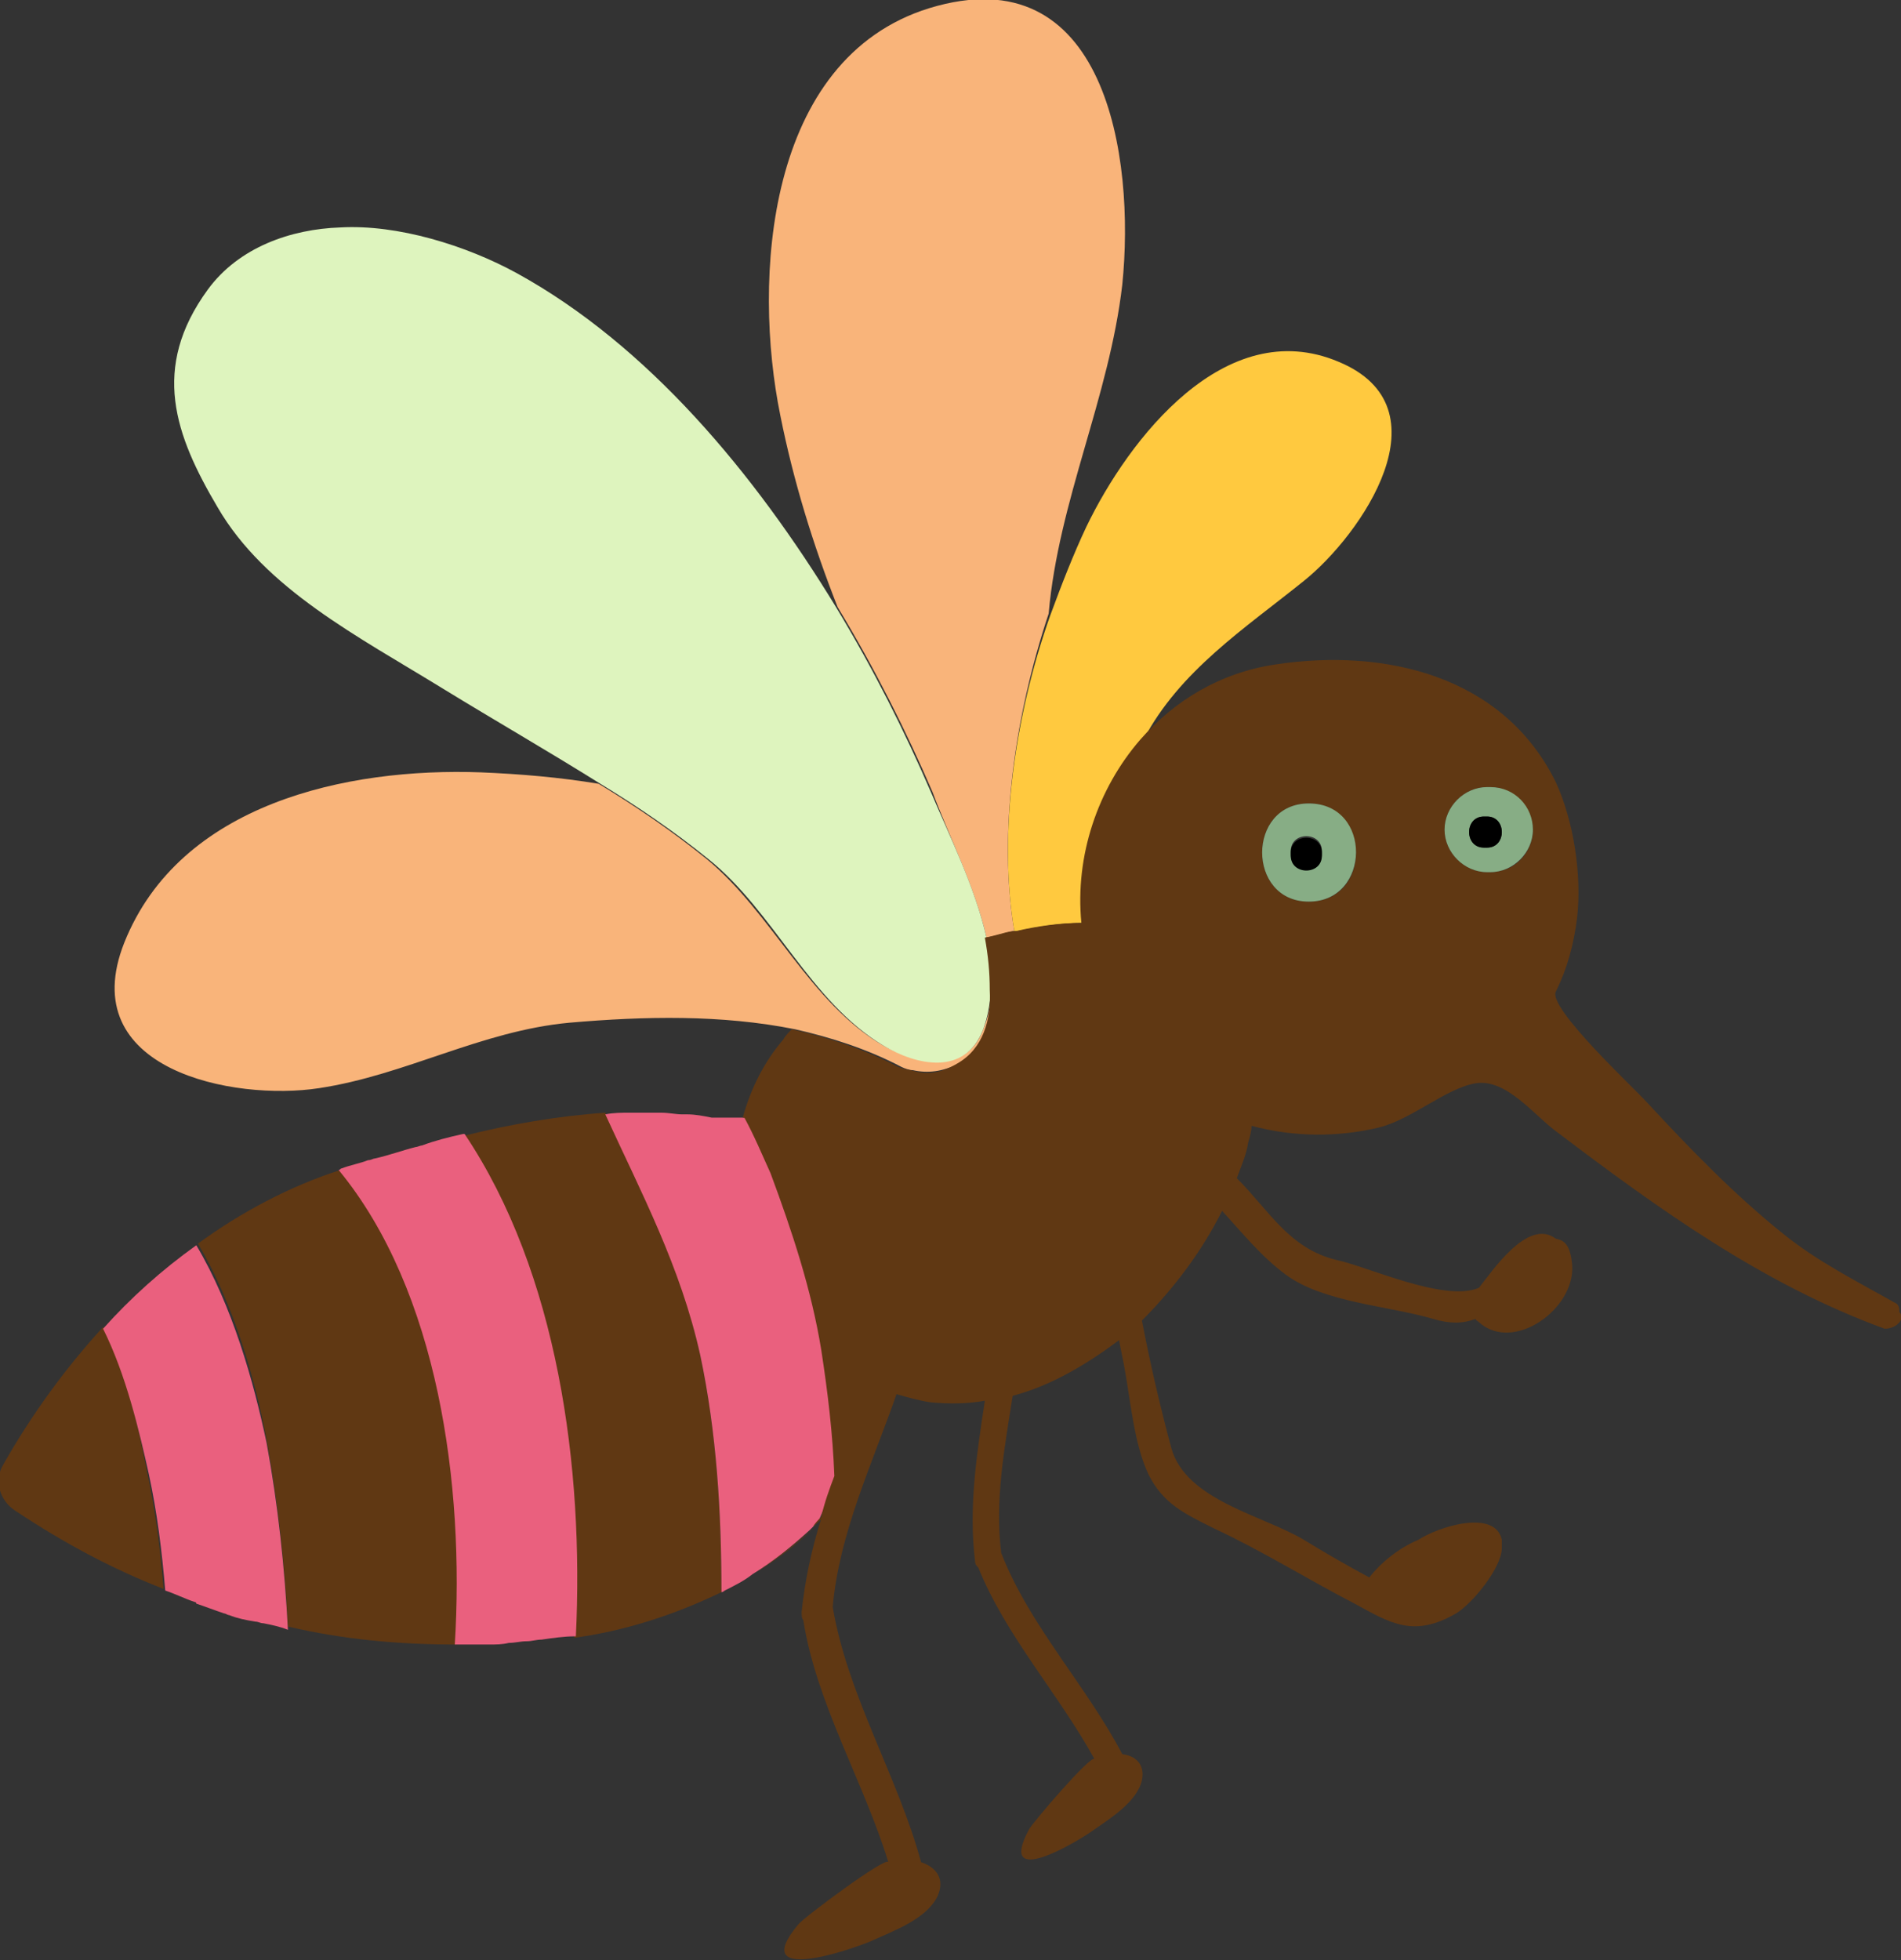
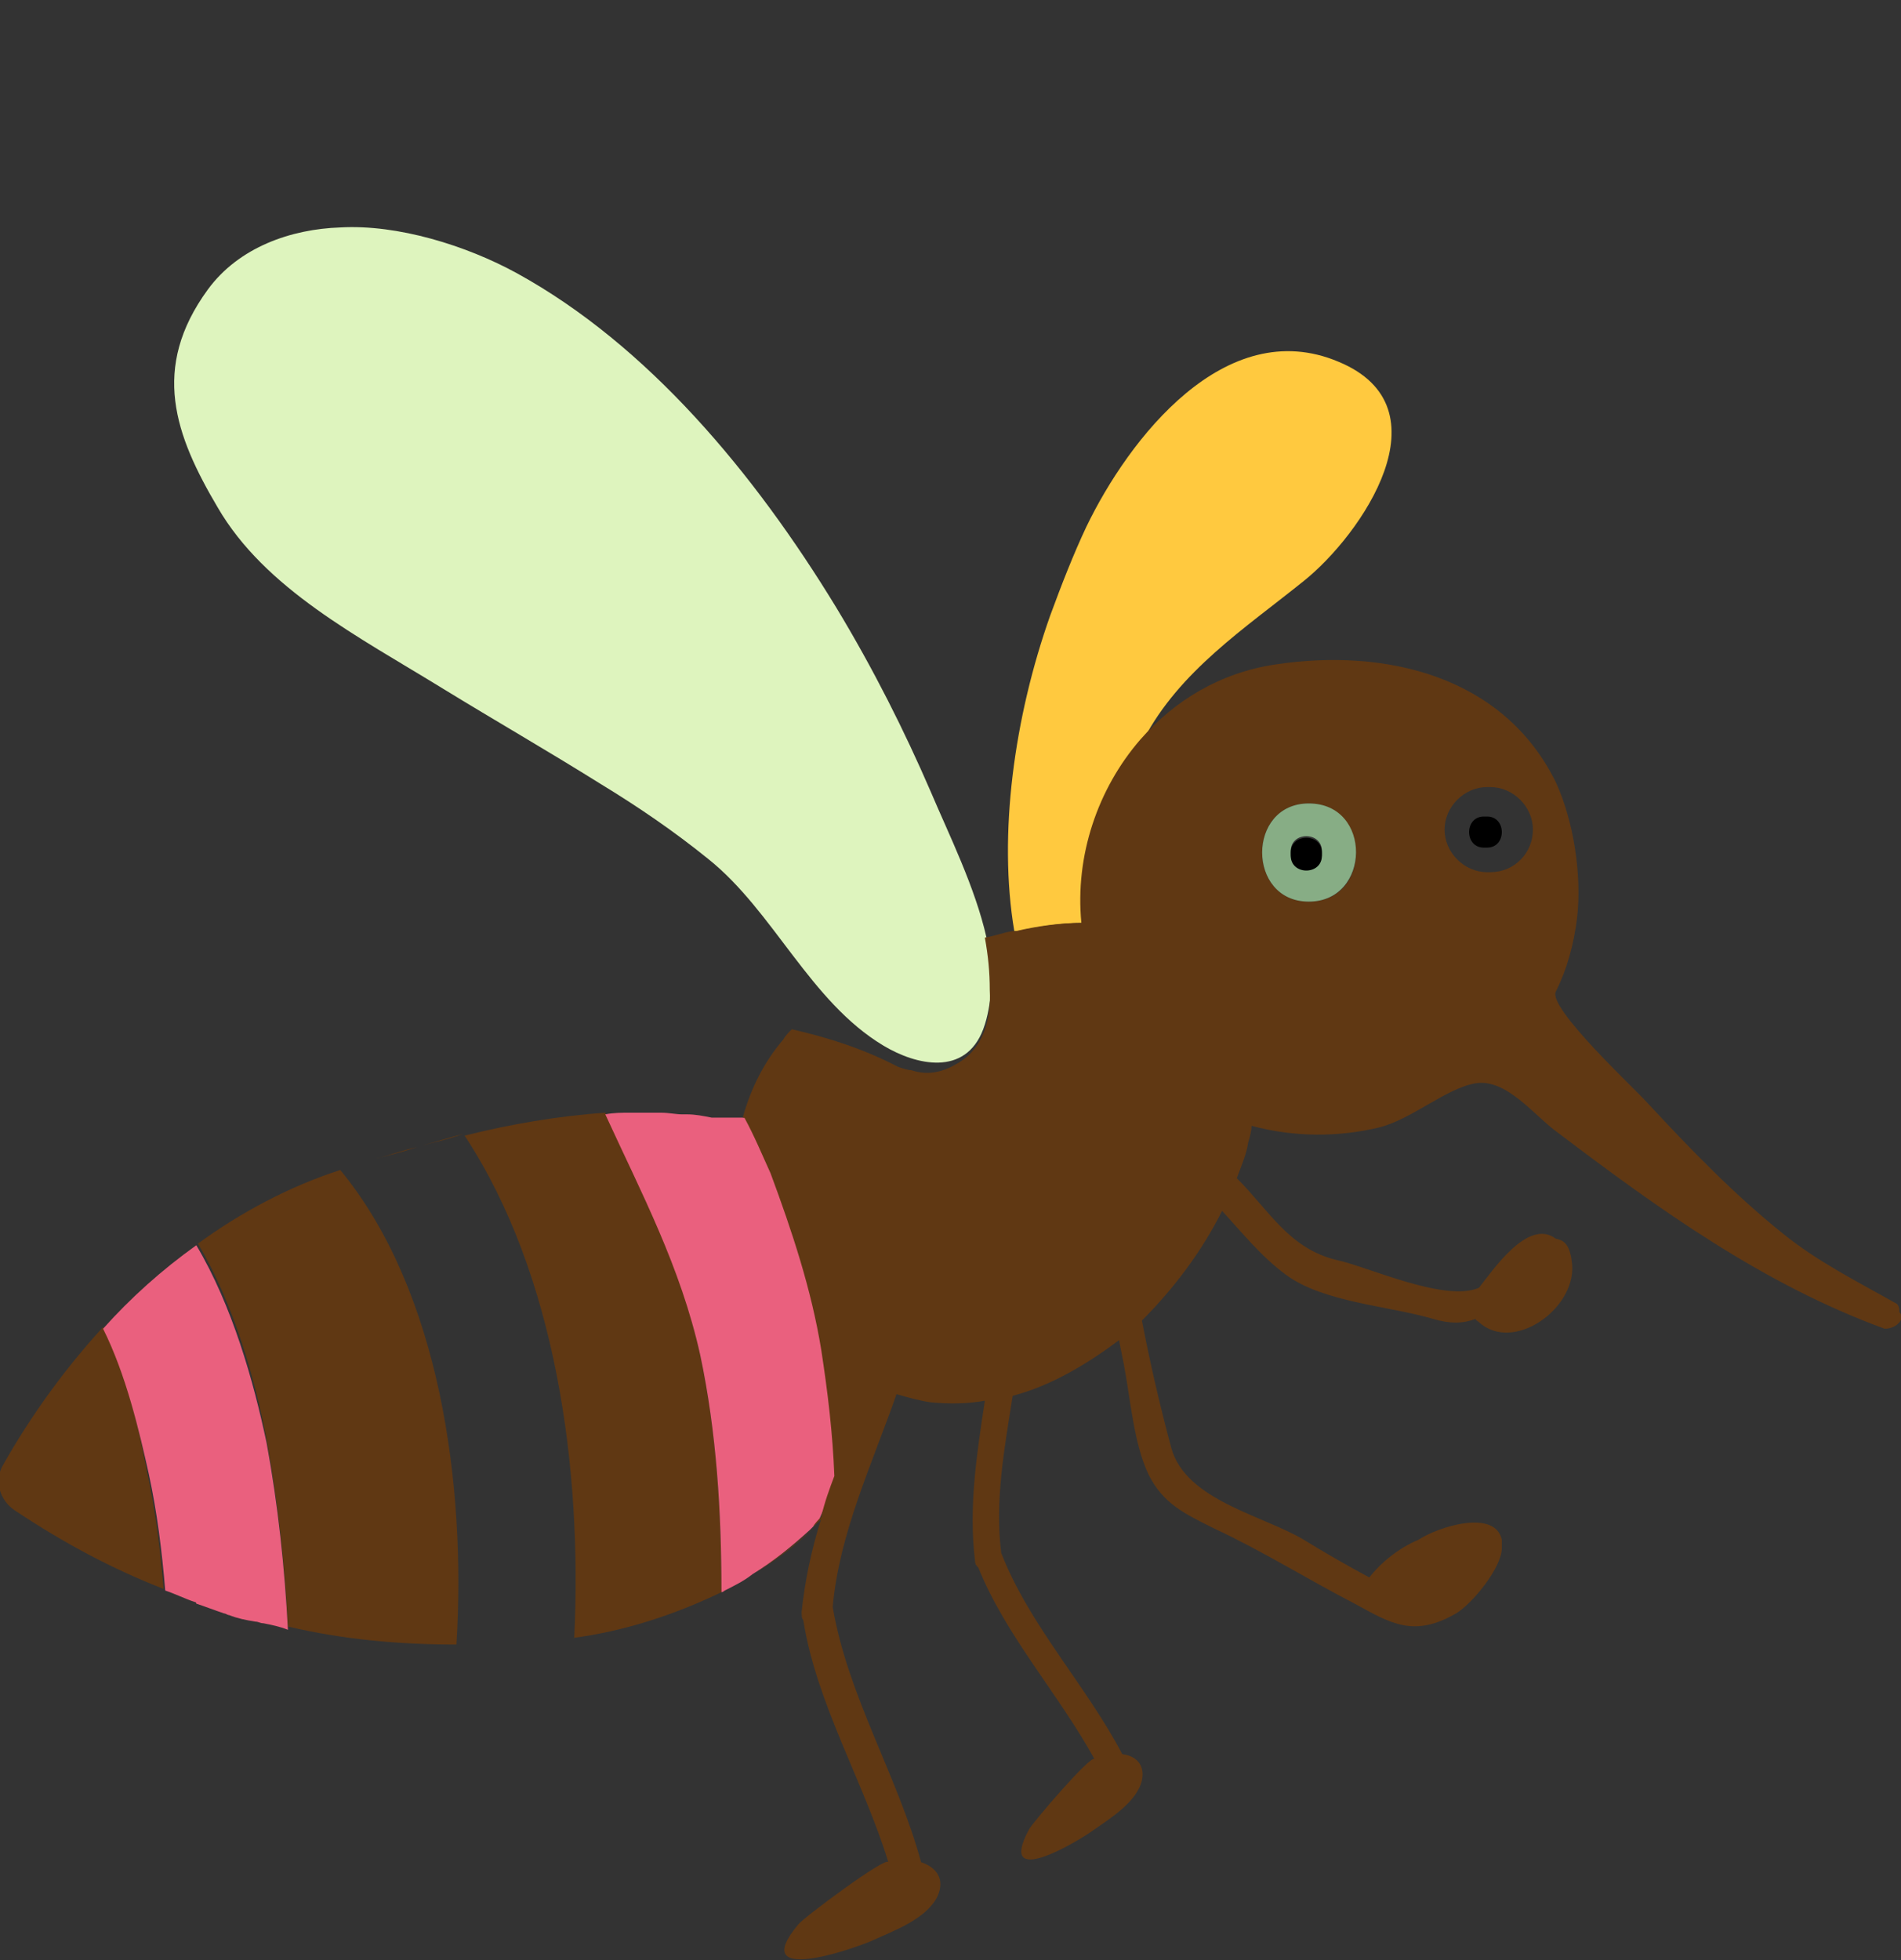
<svg xmlns="http://www.w3.org/2000/svg" version="1.1" id="_レイヤー_2" x="0px" y="0px" viewBox="0 0 116.2 119.8" style="enable-background:new 0 0 116.2 119.8;" xml:space="preserve">
  <rect x="0" y="0" width="116.2" height="119.8" fill="#333333" stroke="none" />
  <style type="text/css">
	.st0{fill:#F9B47A;}
	.st1{fill:#FFC93F;}
	.st2{fill:#603813;}
	.st3{fill:#DEF4BE;}
	.st4{fill:#EA607E;}
	.st5{fill:#87AD85;}
</style>
  <g id="_レイヤー_1-2">
-     <path class="st0" d="M60.3,57.3c0.6-0.1,1.1-0.3,1.7-0.4C61,51,62,43.8,64.1,37.5c0.6-6.9,3.7-13.2,4.5-20.1   c0.8-7.8-1-20.2-11.8-16.9c-10,3.1-10.8,16.6-9.1,24.9c0.8,4,2,7.9,3.5,11.7c2.3,3.8,4.2,7.6,5.8,11.3C58,51.1,59.6,54.2,60.3,57.3   L60.3,57.3z" />
    <path class="st1" d="M62,56.9c0,0,0.1,0,0.2,0c1.4-0.3,2.7-0.5,4.1-0.5c-0.3-4.1,1-8.2,3.6-11.2c2.2-4.2,6.2-6.8,9.8-9.7   c3.5-2.8,8.9-10.6,2.1-13.4c-6.9-2.9-12.8,4.7-15.4,10.1c-0.8,1.7-1.5,3.5-2.2,5.4C62,43.8,61,51,62,56.9z" />
-     <path class="st2" d="M46.1,96.1c-0.6,0.3-1.1,0.7-1.7,1C45,96.8,45.6,96.5,46.1,96.1z" />
    <path class="st2" d="M25.8,70c0.8-0.2,1.7-0.5,2.5-0.7C27.5,69.6,26.6,69.8,25.8,70z" />
    <path class="st2" d="M37,68c-2.9,0.2-5.8,0.7-8.6,1.4c5.6,8.5,7.2,20.4,6.7,30.7c0,0,0,0-0.1,0c3.1-0.4,6.2-1.4,9.1-2.8   c0-4.9-0.3-9.8-1.3-14.5C41.6,77.3,39.3,72.7,37,68L37,68z" />
    <path class="st2" d="M23,70.8c0.8-0.2,1.6-0.5,2.5-0.7C24.6,70.4,23.8,70.6,23,70.8z" />
    <path class="st2" d="M20.8,71.5c-3.1,1-6.1,2.6-8.7,4.5c2.2,3.7,3.5,8.3,4.2,12c0.7,3.8,1.1,7.6,1.3,11.4c3.4,0.8,6.8,1.1,10.3,1.1   C28.5,90.8,26.9,78.9,20.8,71.5L20.8,71.5z" />
    <path class="st2" d="M6.3,81.1c-2.3,2.5-4.4,5.4-6.1,8.4c-0.6,1-0.2,2.2,0.7,2.8c3,2,6,3.6,9.1,4.8c-0.2-2.4-0.5-4.8-1-7.1   C8.5,87.3,7.7,83.9,6.3,81.1L6.3,81.1z" />
    <path class="st2" d="M49.7,93.4c-1,1-2.2,1.9-3.5,2.7C47.4,95.3,48.6,94.4,49.7,93.4z" />
-     <path class="st0" d="M55.8,65.4c0.9,0.2,1.8,0.1,2.8-0.4c1.6-0.9,2.1-2.7,2-4.5c0,0.8-0.2,1.7-0.5,2.4c-1,2.8-4.1,2.1-6.1,1   c-4.5-2.6-6.8-8.1-10.8-11.4c-2.1-1.7-4.3-3.2-6.6-4.6c-2.4-0.4-4.8-0.6-7.2-0.7C21.2,46.9,11,49.1,7.6,57.6   c-3.1,7.8,6.7,9.7,11.9,8.9c5.3-0.8,9.9-3.5,15.3-4c4.6-0.4,9.3-0.5,13.8,0.4c2.2,0.5,4.4,1.2,6.5,2.3   C55.3,65.3,55.6,65.4,55.8,65.4L55.8,65.4z" />
    <path class="st3" d="M54,63.9c2,1.2,5,1.9,6.1-1c0.3-0.8,0.4-1.6,0.5-2.4c0-1,0-2.1-0.3-3.2c-0.7-3.1-2.3-6.3-3.4-8.9   c-1.6-3.7-3.5-7.5-5.8-11.3c-5-8.2-11.5-16-19.5-20.4c-3.1-1.7-7.3-3-10.8-2.8c-3,0.1-6.2,1.2-8.1,3.8c-3.5,4.8-2,8.9,0.6,13.3   c2.9,5,8.6,7.9,13.8,11.1c3.1,1.9,6.4,3.8,9.6,5.8c2.3,1.4,4.5,2.9,6.6,4.6C47.3,55.7,49.5,61.2,54,63.9L54,63.9z" />
    <path class="st4" d="M12,76.1L12,76.1c-2.1,1.5-4,3.2-5.7,5.1l0,0c1.4,2.8,2.2,6.2,2.8,8.9c0.5,2.3,0.8,4.7,1,7.1v0   c0.6,0.2,1.2,0.5,1.8,0.7c0,0,0.1,0,0.1,0.1c0.6,0.2,1.1,0.4,1.7,0.6c0.1,0,0.2,0.1,0.3,0.1c0.5,0.2,1,0.3,1.6,0.4   c0.2,0,0.3,0.1,0.5,0.1c0.5,0.1,1,0.2,1.5,0.4l0,0c-0.2-3.8-0.6-7.6-1.3-11.4C15.5,84.4,14.2,79.8,12,76.1z" />
-     <path class="st4" d="M28.4,69.3L28.4,69.3c0,0-0.1,0-0.1,0c-0.9,0.2-1.7,0.4-2.5,0.7c-0.1,0-0.3,0.1-0.4,0.1   c-0.8,0.2-1.6,0.5-2.5,0.7c-0.1,0-0.2,0.1-0.4,0.1c-0.5,0.2-1.1,0.3-1.6,0.5c-0.1,0-0.1,0.1-0.2,0.1l0,0c6.1,7.4,7.7,19.3,7.1,29   c0,0,0,0,0,0c0.5,0,0.9,0,1.4,0c0.2,0,0.5,0,0.7,0c0.4,0,0.8,0,1.2-0.1c0.4,0,0.7-0.1,1.1-0.1c0.3,0,0.6-0.1,0.9-0.1   c0.7-0.1,1.4-0.2,2-0.2c0,0,0,0,0.1,0C35.7,89.7,34.1,77.8,28.4,69.3L28.4,69.3z" />
    <path class="st4" d="M51.1,90.2c-0.2-2.6-0.4-5.1-0.8-7.7c-0.6-3.7-1.7-7.3-3.1-10.8c-0.5-1.2-1-2.3-1.6-3.4c-0.3,0-0.7,0-1,0   c0,0-0.1,0-0.1,0c-0.3,0-0.7,0-1,0c-0.5-0.1-1-0.2-1.5-0.2c-0.1,0-0.2,0-0.3,0c-0.4,0-0.8-0.1-1.3-0.1c-0.1,0-0.2,0-0.3,0   c-0.5,0-0.9,0-1.4,0c0,0-0.1,0-0.2,0c-0.5,0-1,0-1.5,0.1c0,0,0,0,0,0l0,0c2.2,4.8,4.6,9.3,5.8,14.7c1,4.7,1.3,9.6,1.3,14.5   c0,0,0,0,0,0c0.1,0,0.2-0.1,0.2-0.1c0.6-0.3,1.2-0.6,1.7-1c0,0,0,0,0,0c1.3-0.8,2.4-1.7,3.5-2.7c0,0,0.1-0.1,0.1-0.1   c0.2-0.2,0.4-0.4,0.5-0.6C50.5,91.9,50.8,91.1,51.1,90.2L51.1,90.2z" />
    <path class="st2" d="M116.1,80.2C116.1,80.2,116,80.2,116.1,80.2c0-0.2,0-0.5-0.3-0.6c-2.3-1.3-4.7-2.5-6.8-4.2   c-3-2.4-5.7-5.2-8.3-8c-0.7-0.8-6.1-5.8-5.6-6.8c0.7-1.4,1.1-2.9,1.3-4.5c0.3-2.6-0.2-5.9-1.3-8.3c-3.2-6.5-10.4-8.2-17.1-7.2   c-3.4,0.5-6.2,2.2-8.3,4.6c-2.6,3-4,7.1-3.6,11.2c-1.3,0-2.7,0.2-4,0.5c0,0-0.1,0-0.2,0c-0.6,0.1-1.1,0.3-1.7,0.4   c0.2,1.1,0.3,2.1,0.3,3.2c0.1,1.8-0.4,3.6-2,4.5c-1,0.6-1.9,0.7-2.8,0.4c-0.2,0-0.5-0.1-0.8-0.2c-2.1-1.1-4.3-1.8-6.5-2.3   c-0.2,0.2-0.4,0.4-0.5,0.6c-1.2,1.4-2,3-2.5,4.8c-0.3,0-0.6,0-0.9,0c0.3,0,0.7,0,1,0c0.6,1.1,1.1,2.3,1.6,3.4   c1.3,3.5,2.5,7.1,3.1,10.8c0.4,2.6,0.7,5.1,0.8,7.7c-0.3,0.8-0.6,1.6-0.8,2.5c-0.2,0.2-0.4,0.4-0.5,0.6c0.2-0.2,0.4-0.3,0.5-0.5   c-0.6,1.9-1,3.8-1.2,5.7c0,0.2,0,0.4,0.1,0.5c0.8,5.1,3.7,9.9,5.2,14.8c-0.1-0.4-5.2,3.4-5.5,3.8c-3.1,3.7,3.1,1.6,4.5,1   c1.3-0.6,3.3-1.3,4-2.7c0.5-1.1-0.1-1.8-1-2.1c-1.4-5.2-4.5-10.2-5.4-15.6c0.4-4.5,2.4-8.7,3.9-13c0.7,0.2,1.4,0.4,2.1,0.5   c1.1,0.1,2.2,0.1,3.3-0.1c-0.5,3.3-1,6.5-0.6,9.8c0,0.2,0.1,0.3,0.2,0.4c1.7,4.2,4.9,7.7,7.1,11.7c-0.2-0.3-3.8,3.9-4,4.3   c-2,3.7,2.9,0.8,4,0c1-0.7,2.6-1.7,2.9-3c0.2-1-0.4-1.5-1.2-1.6c-2.2-4.2-5.7-7.9-7.4-12.3c-0.4-3.2,0.2-6.4,0.7-9.6   c2.3-0.6,4.5-1.9,6.5-3.4c0.1,0.5,0.2,1,0.3,1.5c0.4,2.1,0.6,4.8,1.5,6.7c0.9,1.8,2.2,2.4,4,3.3c3,1.4,5.7,3.1,8.6,4.6   c2.2,1.2,3.6,2.1,6.2,0.6c1-0.6,2.8-2.8,2.8-4c0-0.2,0-0.4,0-0.5c-0.4-1.9-3.9-0.8-5.1,0c-1.2,0.5-2.3,1.4-3,2.3   c-1.3-0.7-2.7-1.5-4-2.3c-2.5-1.5-7.2-2.4-8.1-5.6c-0.7-2.6-1.3-5.2-1.8-7.8c2-2,3.7-4.3,4.9-6.7c1.2,1.3,2.4,2.8,3.9,3.9   c2.3,1.7,6.3,1.9,9,2.7c1,0.3,1.8,0.3,2.6,0c0,0.1,0.1,0.1,0.2,0.2c2.1,1.9,5.9-0.8,5.7-3.5c-0.1-1.1-0.4-1.5-1-1.6   c-1.7-1.3-3.9,2-4.7,3l0,0c-2.1,0.9-6.8-1.3-8.7-1.7c-2.9-0.7-4.1-3-6.1-5c0.3-0.8,0.6-1.5,0.7-2.2c0.1-0.3,0.2-0.7,0.2-1   c2.6,0.7,5.3,0.7,7.8,0.1c2-0.5,4.1-2.4,5.9-2.7c1.9-0.3,3.6,2,5,3c6.2,4.7,12.6,9.3,20,12C116,81.2,116.5,80.5,116.1,80.2   L116.1,80.2z M80,55.1c-3.8,0-3.8-6,0-6S83.9,55.1,80,55.1z M91.1,53.3h-0.2c-1.4,0-2.6-1.2-2.6-2.6s1.2-2.6,2.6-2.6h0.2   c1.4,0,2.6,1.2,2.6,2.6S92.6,53.3,91.1,53.3z" />
    <path class="st5" d="M80,49.1c-3.8,0-3.8,6,0,6S83.9,49.1,80,49.1z M80.8,52.2c0,1.2-1.9,1.2-1.9,0v-0.2c0-1.2,1.9-1.2,1.9,0V52.2z   " />
-     <path class="st5" d="M91.1,48.1h-0.2c-1.4,0-2.6,1.2-2.6,2.6s1.2,2.6,2.6,2.6h0.2c1.4,0,2.6-1.2,2.6-2.6S92.6,48.1,91.1,48.1z    M90.9,51.8h-0.2c-1.2,0-1.2-1.9,0-1.9h0.2C92.1,49.9,92.1,51.8,90.9,51.8z" />
    <path d="M78.9,52.1v0.2c0,1.2,1.9,1.2,1.9,0v-0.2C80.8,50.9,78.9,50.9,78.9,52.1z" />
    <path d="M90.9,49.9h-0.2c-1.2,0-1.2,1.9,0,1.9h0.2C92.1,51.8,92.1,49.9,90.9,49.9z" />
  </g>
</svg>